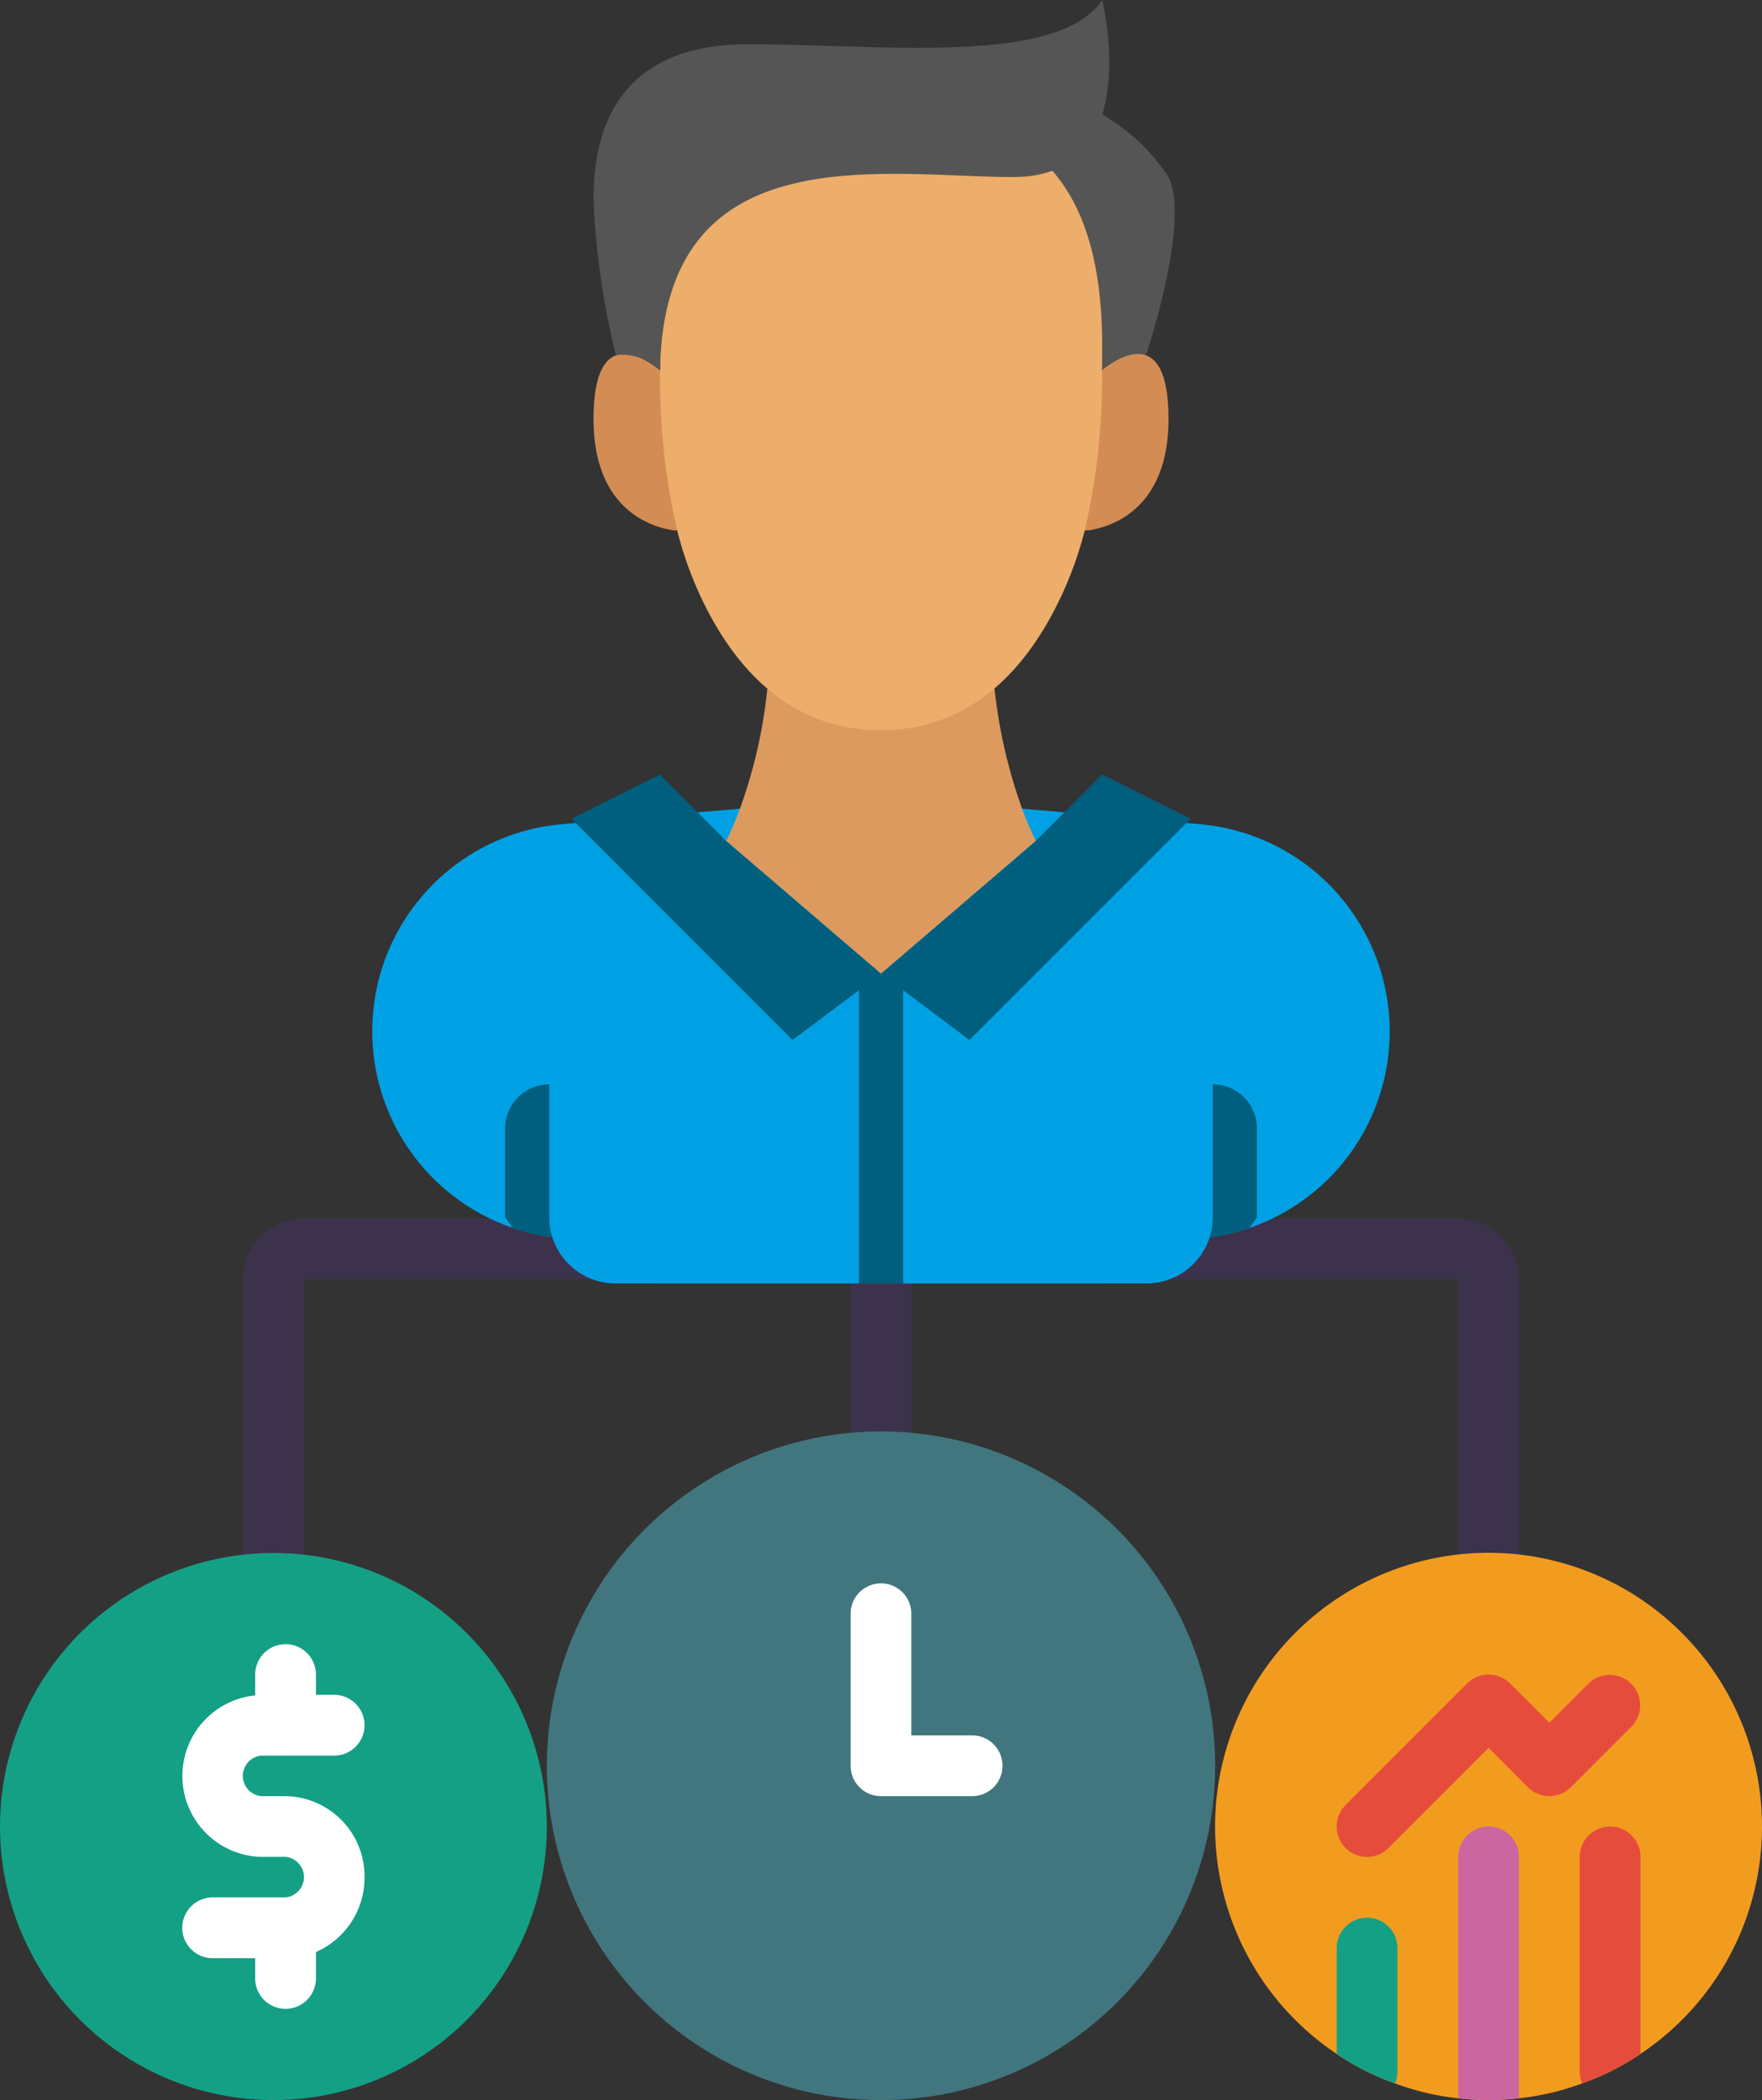
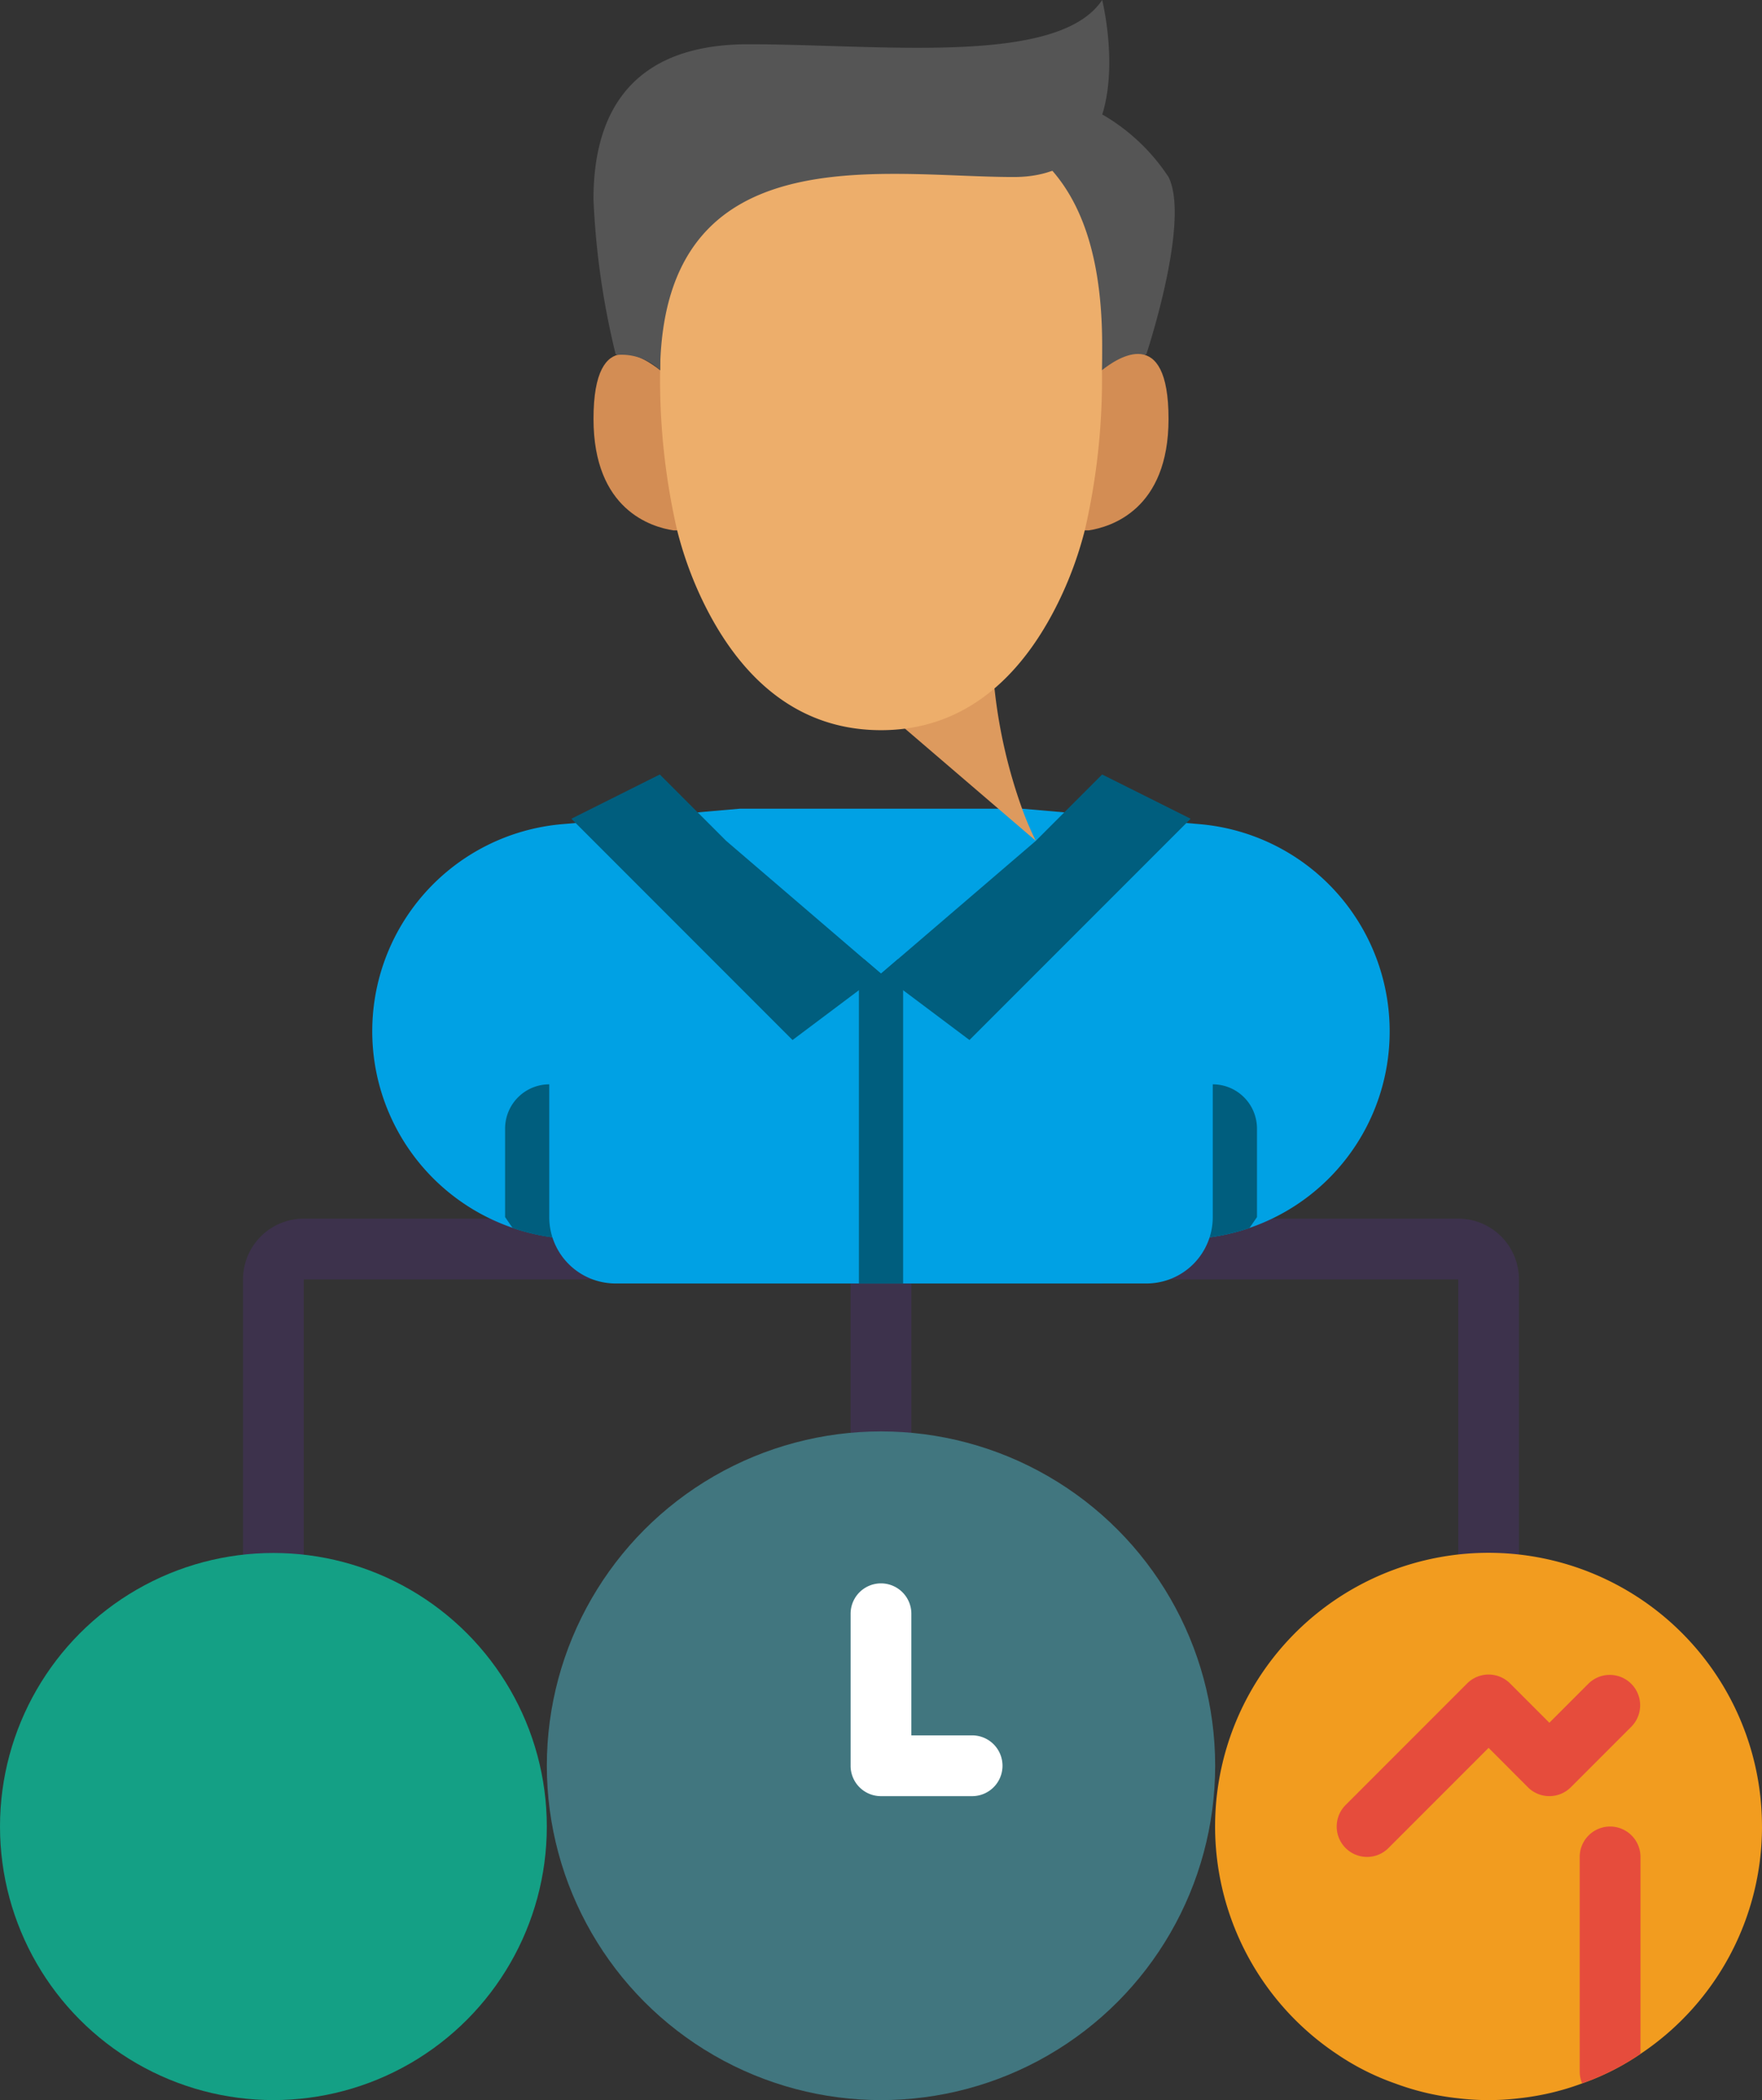
<svg xmlns="http://www.w3.org/2000/svg" width="93.434" height="111.304">
  <rect width="100%" height="100%" fill="#333333" stroke="none" />
  <g data-name="Group 13224">
    <g transform="translate(0 -184.196)">
      <g fill="#3d324c" data-name="Group 13221">
        <path d="M46.716 247.172a1.61 1.61 0 0 0-1.611 1.611v14.5a1.611 1.611 0 0 0 3.222 0v-14.5a1.61 1.61 0 0 0-1.611-1.611" data-name="Path 20713" />
        <path d="M32.218 248.783H16.109a3.22 3.22 0 0 0-3.222 3.222v14.5a1.611 1.611 0 1 0 3.222 0v-14.5h16.109a1.611 1.611 0 1 0 0-3.222" data-name="Path 20714" />
        <path d="M77.324 248.783H61.215a1.611 1.611 0 0 0 0 3.222h16.109v14.5a1.611 1.611 0 1 0 3.222 0v-14.5a3.22 3.22 0 0 0-3.222-3.222" data-name="Path 20715" />
      </g>
      <circle cx="14.498" cy="14.498" r="14.498" fill="#14a085" data-name="Ellipse 55" transform="translate(0 266.503)" />
      <circle cx="17.72" cy="17.72" r="17.72" fill="#41767f" data-name="Ellipse 56" transform="translate(28.997 260.06)" />
      <g fill="#fff" data-name="Group 13222">
-         <path d="M15.142 279.391h-1.289a1.079 1.079 0 0 1 0-2.148h3.867a1.611 1.611 0 0 0 0-3.222h-.967v-1.074a1.611 1.611 0 0 0-3.222 0v1.105a4.29 4.29 0 0 0 .322 8.557h1.289a1.079 1.079 0 0 1 0 2.148h-3.866a1.611 1.611 0 1 0 0 3.222h2.255v1.073a1.611 1.611 0 0 0 3.222 0v-1.4a4.3 4.3 0 0 0 2.577-3.963 4.25 4.25 0 0 0-4.188-4.298" data-name="Path 20716" />
        <path d="M51.549 279.391h-4.833a1.61 1.61 0 0 1-1.611-1.611v-8.055a1.611 1.611 0 1 1 3.222 0v6.444h3.222a1.611 1.611 0 1 1 0 3.222" data-name="Path 20717" />
      </g>
      <path fill="#f29c1f" d="M93.434 281.002a14.47 14.47 0 0 1-6.444 12.05 13.3 13.3 0 0 1-3.093 1.563 13.8 13.8 0 0 1-3.351.789 13.5 13.5 0 0 1-3.222 0 13.7 13.7 0 0 1-3.351-.789 13.3 13.3 0 0 1-3.093-1.563 14.5 14.5 0 1 1 22.553-12.05Z" data-name="Path 20718" />
-       <path fill="#14a085" d="M74.103 287.445v6.54a1.6 1.6 0 0 1-.129.628 13.3 13.3 0 0 1-3.093-1.563v-5.606a1.611 1.611 0 1 1 3.222 0Z" data-name="Path 20719" />
-       <path fill="#cc66a1" d="M80.547 282.612v12.791a13.5 13.5 0 0 1-3.222 0v-12.791a1.611 1.611 0 1 1 3.222 0" data-name="Path 20720" />
      <g fill="#e64c3c" data-name="Group 13223">
        <path d="M86.99 282.612v10.438a13.3 13.3 0 0 1-3.093 1.563 1.6 1.6 0 0 1-.129-.628v-11.373a1.611 1.611 0 1 1 3.222 0" data-name="Path 20721" />
        <path d="M72.492 282.612a1.611 1.611 0 0 1-1.139-2.75l6.444-6.444a1.61 1.61 0 0 1 2.278 0l2.083 2.083 2.083-2.083a1.611 1.611 0 0 1 2.278 2.278l-3.222 3.222a1.61 1.61 0 0 1-2.278 0l-2.083-2.087-5.3 5.3a1.6 1.6 0 0 1-1.144.481" data-name="Path 20722" />
      </g>
    </g>
    <g data-name="Group 13087">
      <g data-name="Group 13031">
        <path fill="#555" d="m51.408 7.036 3.519 15.246 5.864-3.518s2.346-7.037 1.173-9.382a10.46 10.46 0 0 0-3.519-3.319Zm0 0" data-name="Path 20221" />
        <path fill="#00a1e4" d="M73.69 54.662a11 11 0 0 1-11.012 11.012l-4.235 2.342H34.989l-4.234-2.346a11.015 11.015 0 0 1-.95-21.989l9.429-.821h14.965l9.429.821A11.02 11.02 0 0 1 73.69 54.662m0 0" data-name="Path 20223" />
        <path fill="#005e7e" d="M66.654 59.815v4.691l-.4.58a11 11 0 0 1-3.571.593l-4.234 2.346h-23.46l-4.234-2.346a11 11 0 0 1-3.571-.593l-.4-.58v-4.691a2.346 2.346 0 0 1 2.346-2.346h35.181a2.345 2.345 0 0 1 2.343 2.346m0 0" data-name="Path 20224" />
        <path fill="#00a1e4" d="M64.309 55.122v9.382a3.514 3.514 0 0 1-3.519 3.519H32.644a3.514 3.514 0 0 1-3.518-3.519v-9.382Zm0 0" data-name="Path 20225" />
        <path fill="#005e7e" d="M47.89 51.602v16.419h-2.345V51.602a1.17 1.17 0 0 1 .281-.762l.892.762.891-.762a1.17 1.17 0 0 1 .281.762m0 0" data-name="Path 20227" />
        <path fill="#005e7e" d="m46.717 51.602-4.691 3.519-11.728-11.728 4.691-2.346 3.519 3.519 7.318 6.274Zm0 0" data-name="Path 20228" />
        <path fill="#005e7e" d="M63.136 43.393 51.408 55.12l-4.691-3.519.891-.762 7.318-6.274 3.518-3.519Zm0 0" data-name="Path 20229" />
        <g data-name="Group 12994">
          <path fill="#d38d54" d="M58.434 19.62c.809-.645 3.53-2.486 3.53 2.58 0 4.82-3.073 5.735-4.246 5.911h-22c-1.173-.176-4.246-1.091-4.246-5.911 0-5.066 2.721-3.225 3.53-2.58Zm0 0" data-name="Path 20222" />
-           <path fill="#dd9a5e" d="M52.734 36.473a27.4 27.4 0 0 0 1.466 6.391 16 16 0 0 0 .727 1.7L46.718 51.6l-8.209-7.036a16 16 0 0 0 .727-1.7 26.5 26.5 0 0 0 1.454-6.368" data-name="Path 20226" />
+           <path fill="#dd9a5e" d="M52.734 36.473a27.4 27.4 0 0 0 1.466 6.391 16 16 0 0 0 .727 1.7l-8.209-7.036a16 16 0 0 0 .727-1.7 26.5 26.5 0 0 0 1.454-6.368" data-name="Path 20226" />
          <path fill="#edae6b" d="M55.807 9.053c1.653 1.9 2.638 4.832 2.638 9.265 0 .446 0 .88-.011 1.3a35.6 35.6 0 0 1-.9 8.444 19.7 19.7 0 0 1-1.29 3.6c-1.665 3.519-4.562 7.037-9.523 7.037-4.985 0-7.881-3.495-9.547-7.037a19.7 19.7 0 0 1-1.278-3.6 35.7 35.7 0 0 1-.891-8.444c-.012-.281-.012-11.34-.012-11.411Zm0 0" data-name="Path 20230" />
        </g>
        <g data-name="Group 12954">
          <path fill="#555" d="M53.754 9.382c-6.978 0-18.565-2.31-18.752 10.238a2.93 2.93 0 0 0-2.264-.809l-.094-.047a41.6 41.6 0 0 1-1.173-8.209c0-3.519 1.173-8.209 8.209-8.209S56.1 3.519 58.445 0c0 0 2.349 9.382-4.691 9.382m0 0" data-name="Path 20234" />
        </g>
      </g>
    </g>
  </g>
</svg>